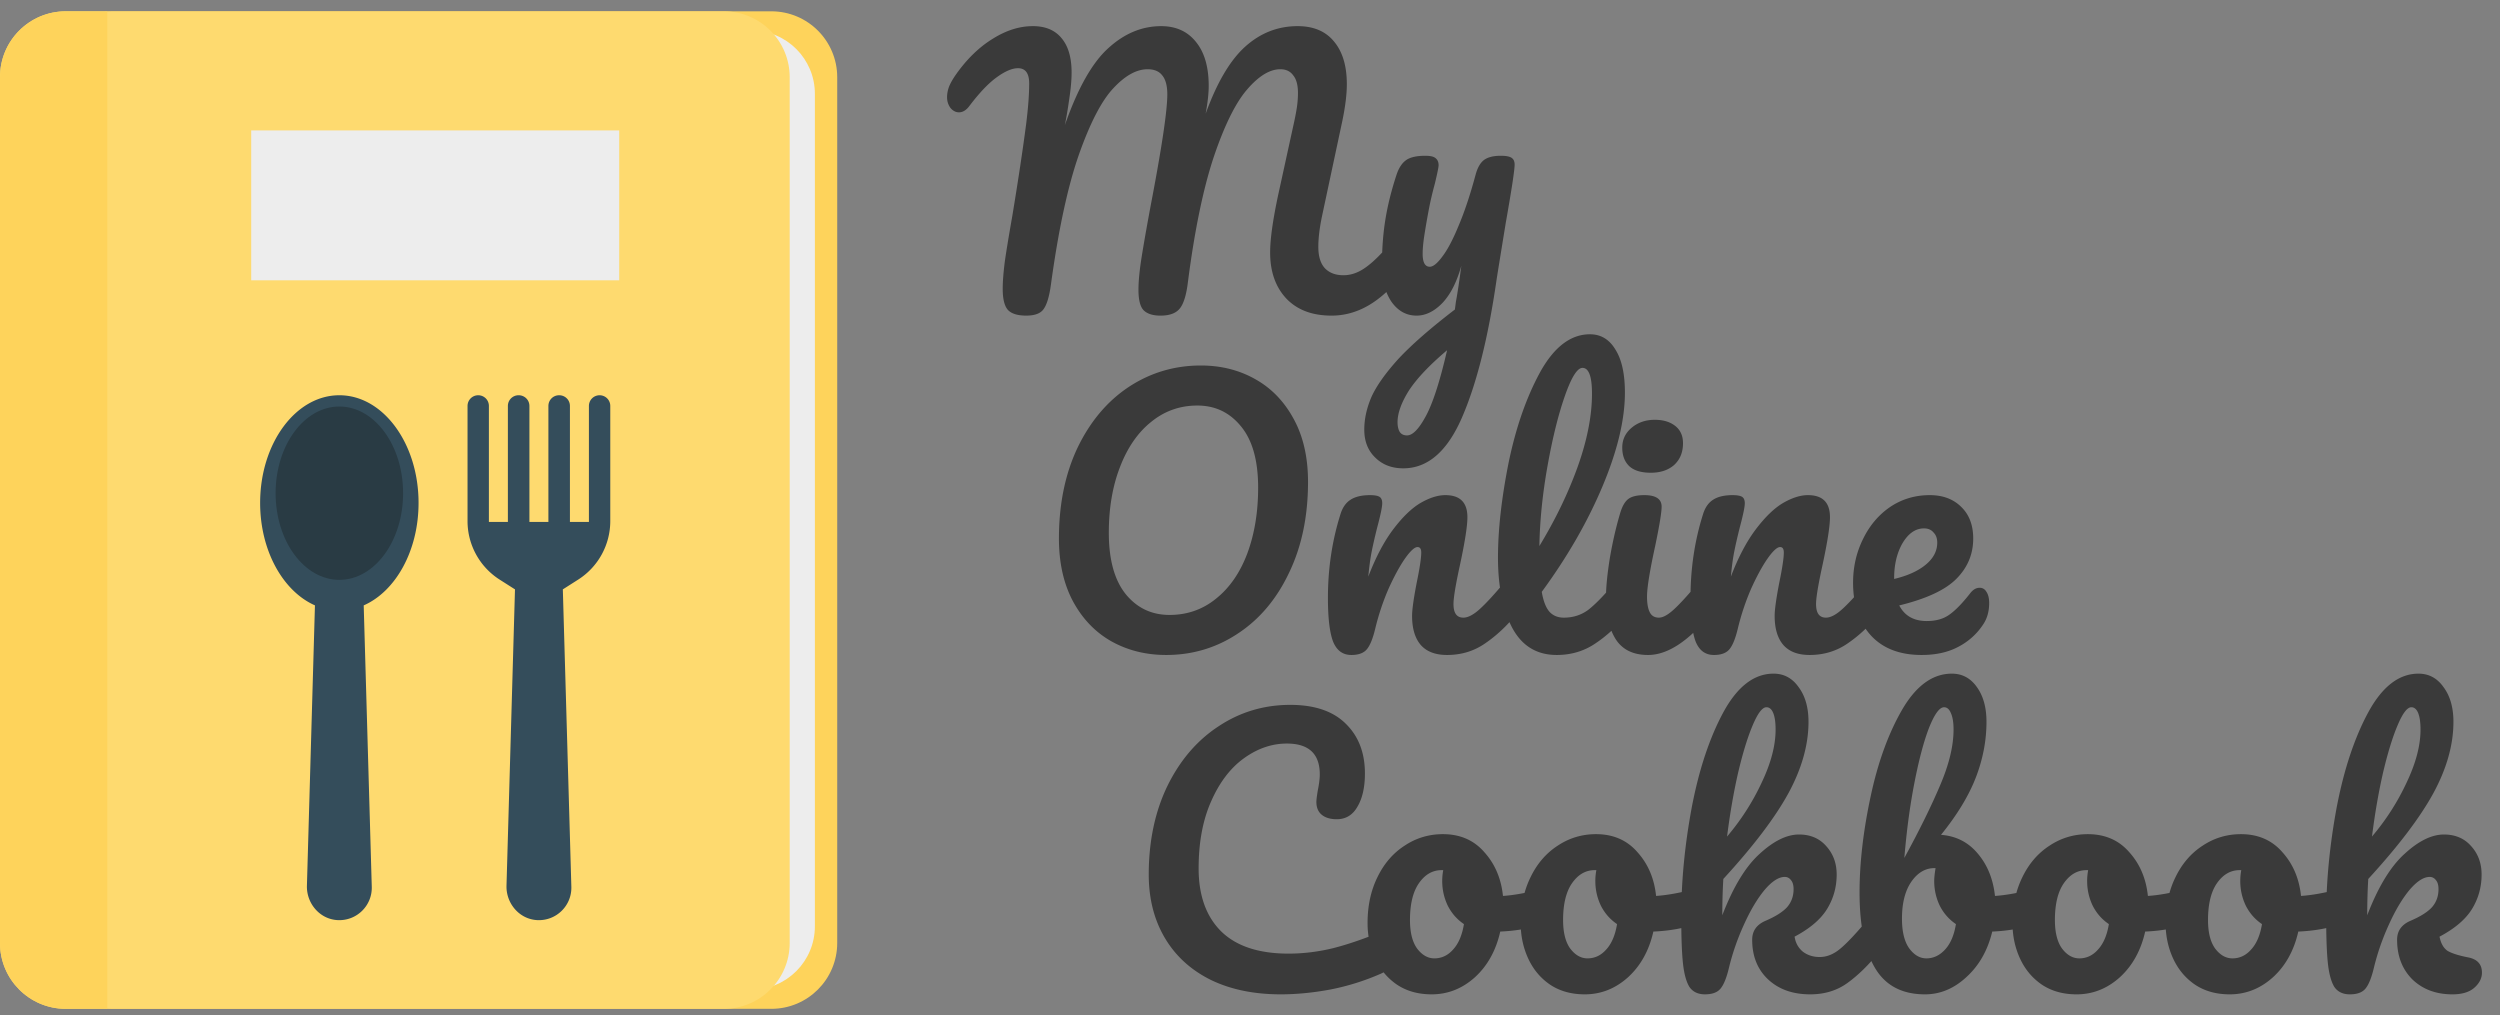
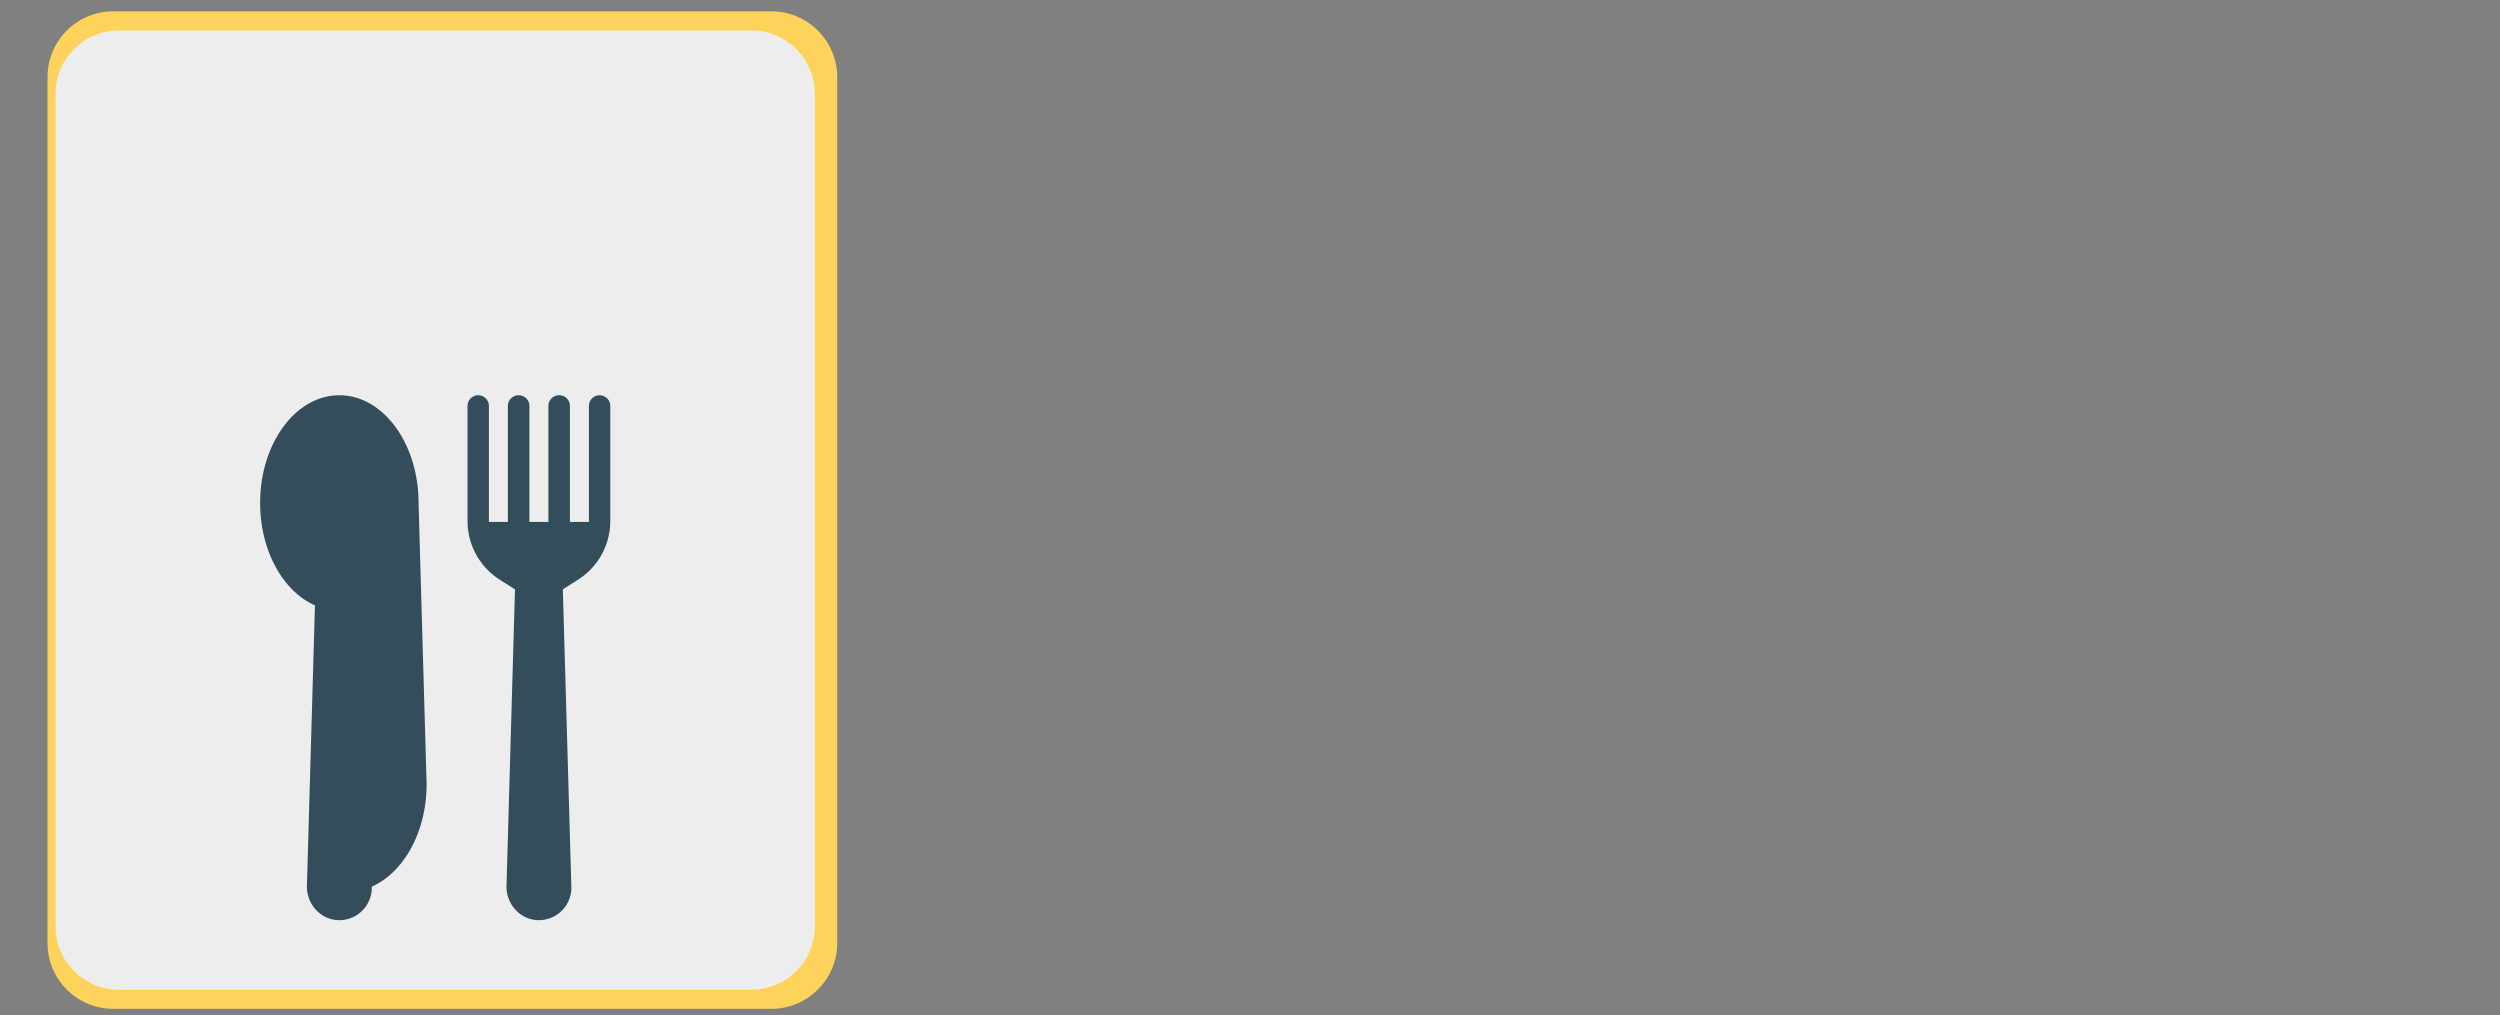
<svg xmlns="http://www.w3.org/2000/svg" width="884" height="359" fill="none">
  <rect width="100%" height="100%" fill="#808080" stroke="none" />
-   <path d="M362.84 111.6c-2.96 0-5.08-.64-6.36-1.92-1.28-1.36-1.92-3.88-1.92-7.56 0-2.48.24-5.64.72-9.48.56-3.92 1.44-9.28 2.64-16.08 2.08-12.56 3.72-23.44 4.92-32.64.72-5.76 1.08-10.56 1.08-14.4 0-3.6-1.32-5.4-3.96-5.4-2.08 0-4.6 1.08-7.56 3.24-2.88 2.08-6.08 5.44-9.6 10.08-1.12 1.52-2.36 2.28-3.72 2.28-1.12 0-2.12-.52-3-1.56-.8-1.12-1.2-2.36-1.2-3.72 0-1.28.24-2.56.72-3.84.56-1.36 1.44-2.88 2.64-4.56 3.84-5.36 8.12-9.48 12.84-12.36 4.72-2.96 9.44-4.44 14.16-4.44 4.4 0 7.76 1.4 10.08 4.2 2.4 2.8 3.6 6.88 3.6 12.24 0 2.16-.2 4.72-.6 7.68-.4 2.88-.76 5.24-1.08 7.08-.32 1.84-.56 3.12-.72 3.84 4.56-13.04 9.68-22.12 15.36-27.24 5.68-5.2 11.92-7.8 18.72-7.8 5.2 0 9.28 1.84 12.24 5.52 3.04 3.68 4.56 8.88 4.56 15.6 0 2.64-.36 5.92-1.08 9.84 4-11.04 8.68-18.96 14.04-23.76 5.36-4.8 11.52-7.2 18.48-7.2 5.6 0 9.88 1.8 12.84 5.4 3.04 3.6 4.56 8.64 4.56 15.12 0 3.52-.52 7.8-1.56 12.84l-7.32 34.32c-.8 4-1.2 7.44-1.2 10.32 0 3.36.76 5.88 2.28 7.56 1.6 1.68 3.8 2.52 6.6 2.52 2.64 0 5.2-.88 7.68-2.64 2.56-1.76 5.56-4.68 9-8.76.96-1.12 2.04-1.68 3.24-1.68 1.04 0 1.84.48 2.4 1.44.64.96.96 2.28.96 3.96 0 3.12-.76 5.6-2.28 7.44-4.16 5.04-8.28 8.72-12.36 11.04-4.08 2.32-8.36 3.48-12.84 3.48-6.8 0-12.12-2-15.96-6-3.84-4.08-5.76-9.52-5.76-16.32 0-4.72.96-11.56 2.88-20.52l4.8-21.96c.16-.72.44-2 .84-3.84.4-1.84.72-3.56.96-5.16.24-1.68.36-3.32.36-4.92 0-2.8-.56-4.88-1.68-6.24-1.04-1.44-2.56-2.16-4.56-2.16-3.76 0-7.72 2.44-11.88 7.32-4.08 4.8-8 12.8-11.76 24-3.68 11.2-6.68 25.76-9 43.68-.56 4.8-1.56 8.04-3 9.72-1.36 1.6-3.6 2.4-6.72 2.4-2.72 0-4.72-.64-6-1.92-1.2-1.28-1.8-3.68-1.8-7.2 0-3.28.44-7.56 1.32-12.84.88-5.36 2-11.64 3.36-18.84 3.68-19.36 5.52-31.84 5.52-37.44 0-3.04-.6-5.28-1.8-6.72-1.12-1.44-2.84-2.16-5.16-2.16-3.92 0-7.96 2.24-12.12 6.72-4.16 4.4-8.24 12.28-12.24 23.64-3.92 11.28-7.2 26.56-9.84 45.84-.56 4.08-1.4 6.92-2.52 8.52-1.04 1.6-3.12 2.4-6.24 2.4zm167.811-56.52c1.84 0 3.12.24 3.84.72.72.48 1.08 1.28 1.08 2.4 0 1.92-1.04 8.76-3.12 20.52-1.84 11.28-2.92 17.96-3.24 20.04-2.96 20.56-7.04 36.84-12.24 48.84s-12.12 18-20.76 18c-4.08 0-7.4-1.28-9.96-3.84-2.56-2.48-3.84-5.76-3.84-9.84 0-3.76.84-7.6 2.52-11.52 1.76-3.92 4.96-8.44 9.6-13.56 4.72-5.04 11.36-10.84 19.92-17.4l.36-2.76c.56-2.96 1.2-7.2 1.92-12.72-1.6 5.76-3.84 10.16-6.72 13.2-2.88 2.96-5.92 4.44-9.12 4.44-3.6 0-6.56-1.64-8.88-4.92-2.24-3.36-3.36-7.52-3.36-12.48 0-6 .4-11.48 1.2-16.44.8-5.04 2.12-10.36 3.96-15.96.8-2.4 1.92-4.12 3.36-5.16s3.72-1.56 6.84-1.56c1.76 0 2.96.28 3.6.84.72.56 1.08 1.4 1.08 2.52 0 .64-.44 2.8-1.32 6.48-.8 2.96-1.44 5.64-1.92 8.04-.64 3.28-1.2 6.44-1.68 9.48-.48 2.96-.72 5.4-.72 7.32 0 3.04.84 4.56 2.52 4.56 1.2 0 2.68-1.2 4.44-3.6 1.84-2.4 3.76-6.04 5.76-10.92 2.08-4.88 4.08-10.88 6-18 .64-2.4 1.6-4.12 2.88-5.16 1.36-1.04 3.36-1.56 6-1.56zm-33.12 98.88c2 0 4.24-2.32 6.72-6.96 2.48-4.64 4.96-12.36 7.44-23.16-6.16 5.2-10.64 9.92-13.44 14.16-2.72 4.32-4.08 8.08-4.08 11.28 0 1.36.24 2.48.72 3.36.56.88 1.44 1.32 2.64 1.32zm-85.173 77.64c-7.12 0-13.56-1.6-19.32-4.8-5.68-3.2-10.2-7.88-13.56-14.04-3.36-6.24-5.04-13.68-5.04-22.32 0-12.16 2.2-22.88 6.6-32.16 4.48-9.28 10.52-16.44 18.12-21.48 7.68-5.04 16.16-7.56 25.44-7.56 7.12 0 13.52 1.6 19.2 4.8 5.76 3.2 10.32 7.92 13.68 14.16 3.36 6.16 5.04 13.56 5.04 22.2 0 12.16-2.24 22.88-6.72 32.16-4.4 9.28-10.44 16.44-18.12 21.48-7.6 5.04-16.04 7.56-25.32 7.56zm1.2-14.16c6.24 0 11.72-1.92 16.44-5.76 4.8-3.84 8.48-9.16 11.04-15.96 2.56-6.88 3.84-14.64 3.84-23.28 0-9.52-2-16.72-6-21.6-4-4.96-9.16-7.44-15.48-7.44-6.16 0-11.6 1.92-16.32 5.76-4.72 3.76-8.4 9.08-11.04 15.96-2.64 6.8-3.96 14.56-3.96 23.28 0 9.52 2 16.76 6 21.72 4 4.88 9.16 7.32 15.48 7.32zm64.277 14.16c-3.04 0-5.2-1.6-6.48-4.8-1.2-3.2-1.8-8.32-1.8-15.36 0-10.4 1.48-20.28 4.44-29.64.72-2.32 1.88-4 3.48-5.04 1.68-1.12 4-1.68 6.96-1.68 1.6 0 2.72.2 3.36.6.64.4.96 1.16.96 2.28 0 1.28-.6 4.16-1.8 8.64-.8 3.2-1.44 6-1.92 8.4-.48 2.4-.88 5.36-1.2 8.88 2.64-6.88 5.6-12.48 8.88-16.8 3.28-4.32 6.48-7.4 9.6-9.24 3.2-1.84 6.12-2.76 8.76-2.76 5.2 0 7.8 2.6 7.8 7.8 0 3.12-.88 8.76-2.64 16.92-1.52 6.96-2.28 11.56-2.28 13.8 0 3.2 1.16 4.8 3.48 4.8 1.6 0 3.48-.96 5.64-2.88 2.24-2 5.2-5.2 8.88-9.6.96-1.12 2.04-1.68 3.24-1.68 1.04 0 1.84.48 2.4 1.44.64.96.96 2.28.96 3.96 0 3.2-.76 5.68-2.28 7.44-3.44 4.24-7.16 7.72-11.16 10.44-3.92 2.72-8.4 4.08-13.44 4.08-4.08 0-7.16-1.16-9.24-3.48-2.08-2.4-3.12-5.84-3.12-10.32 0-2.24.56-6.24 1.68-12 1.04-5.04 1.56-8.52 1.56-10.44 0-1.28-.44-1.92-1.32-1.92-1.04 0-2.52 1.36-4.44 4.08-1.84 2.64-3.76 6.16-5.76 10.56-1.92 4.4-3.48 9.04-4.68 13.92-.88 3.76-1.92 6.32-3.12 7.68-1.12 1.28-2.92 1.92-5.4 1.92zm96.491-27.36c1.04 0 1.84.48 2.4 1.44.64.96.96 2.28.96 3.96 0 3.2-.76 5.68-2.28 7.44-3.44 4.24-7.2 7.72-11.28 10.44-4 2.72-8.56 4.08-13.68 4.08-7.04 0-12.28-3.2-15.72-9.6-3.36-6.4-5.04-14.68-5.04-24.84 0-9.76 1.24-20.88 3.72-33.36 2.56-12.48 6.28-23.2 11.16-32.16 4.96-8.96 10.84-13.44 17.64-13.44 3.84 0 6.84 1.8 9 5.4 2.24 3.52 3.36 8.6 3.36 15.24 0 9.52-2.64 20.56-7.92 33.12-5.28 12.56-12.44 25-21.48 37.32.56 3.28 1.48 5.64 2.76 7.08 1.28 1.36 2.96 2.04 5.04 2.04 3.28 0 6.16-.92 8.64-2.76 2.48-1.92 5.64-5.16 9.48-9.72.96-1.12 2.04-1.68 3.24-1.68zm-14.76-74.16c-1.84 0-3.92 3.32-6.24 9.96-2.32 6.64-4.36 14.88-6.12 24.72-1.76 9.84-2.72 19.28-2.88 28.32 5.68-9.36 10.2-18.72 13.56-28.08 3.36-9.44 5.04-18.04 5.04-25.8 0-6.08-1.12-9.12-3.36-9.12zm24.141 37.08c-3.36 0-5.88-.76-7.56-2.28-1.68-1.6-2.52-3.8-2.52-6.6s1.08-5.12 3.24-6.96c2.24-1.92 5-2.88 8.28-2.88 2.96 0 5.36.72 7.2 2.16 1.84 1.44 2.76 3.48 2.76 6.12 0 3.2-1.04 5.76-3.12 7.68-2.08 1.84-4.84 2.76-8.28 2.76zm-.96 64.44c-5.2 0-9-1.84-11.4-5.52-2.32-3.68-3.48-8.56-3.48-14.64 0-3.6.44-8.2 1.32-13.8.96-5.68 2.16-10.96 3.6-15.84.72-2.56 1.68-4.32 2.88-5.28s3.12-1.44 5.76-1.44c4.08 0 6.12 1.36 6.12 4.08 0 2-.76 6.64-2.28 13.92-1.92 8.8-2.88 14.76-2.88 17.88 0 2.4.32 4.24.96 5.52.64 1.28 1.72 1.92 3.24 1.92 1.44 0 3.24-1 5.4-3s5.04-5.16 8.64-9.48c.96-1.12 2.04-1.68 3.24-1.68 1.04 0 1.84.48 2.4 1.44.64.96.96 2.28.96 3.96 0 3.2-.76 5.68-2.28 7.44-7.92 9.68-15.32 14.52-22.2 14.52zm23.291 0c-3.04 0-5.2-1.6-6.48-4.8-1.2-3.2-1.8-8.32-1.8-15.36 0-10.4 1.48-20.28 4.44-29.64.72-2.32 1.88-4 3.48-5.04 1.68-1.12 4-1.68 6.96-1.68 1.6 0 2.72.2 3.36.6.64.4.96 1.16.96 2.28 0 1.28-.6 4.16-1.8 8.64-.8 3.2-1.44 6-1.92 8.4-.48 2.4-.88 5.36-1.2 8.88 2.64-6.88 5.6-12.48 8.88-16.8 3.28-4.32 6.48-7.4 9.6-9.24 3.2-1.84 6.12-2.76 8.76-2.76 5.2 0 7.8 2.6 7.8 7.8 0 3.12-.88 8.76-2.64 16.92-1.52 6.96-2.28 11.56-2.28 13.8 0 3.2 1.16 4.8 3.48 4.8 1.6 0 3.48-.96 5.64-2.88 2.24-2 5.2-5.2 8.88-9.6.96-1.12 2.04-1.68 3.24-1.68 1.04 0 1.84.48 2.4 1.44.64.96.96 2.28.96 3.96 0 3.2-.76 5.68-2.28 7.44-3.44 4.24-7.16 7.72-11.16 10.44-3.92 2.72-8.4 4.08-13.44 4.08-4.08 0-7.16-1.16-9.24-3.48-2.08-2.4-3.12-5.84-3.12-10.32 0-2.24.56-6.24 1.68-12 1.04-5.04 1.56-8.52 1.56-10.44 0-1.28-.44-1.92-1.32-1.92-1.04 0-2.52 1.36-4.44 4.08-1.84 2.64-3.76 6.16-5.76 10.56-1.92 4.4-3.48 9.04-4.68 13.92-.88 3.76-1.92 6.32-3.12 7.68-1.12 1.28-2.92 1.92-5.4 1.92zm93.971-23.76c1.04 0 1.84.48 2.4 1.44.64.96.96 2.28.96 3.96 0 2.88-.68 5.36-2.04 7.44-2.24 3.44-5.2 6.12-8.88 8.04-3.6 1.92-7.92 2.88-12.96 2.88-7.68 0-13.64-2.28-17.88-6.84-4.24-4.64-6.36-10.88-6.36-18.72 0-5.52 1.16-10.64 3.48-15.36 2.32-4.8 5.52-8.6 9.6-11.4 4.16-2.8 8.84-4.2 14.04-4.2 4.64 0 8.36 1.4 11.16 4.2 2.8 2.72 4.2 6.44 4.2 11.16 0 5.52-2 10.28-6 14.28-3.92 3.92-10.64 7.04-20.16 9.36 1.92 3.68 5.16 5.52 9.72 5.52 3.28 0 5.96-.76 8.04-2.28 2.16-1.52 4.64-4.08 7.44-7.68.96-1.2 2.04-1.8 3.24-1.8zm-19.68-21c-2.96 0-5.48 1.72-7.56 5.16-2 3.44-3 7.6-3 12.48v.24c4.72-1.12 8.44-2.8 11.16-5.04 2.72-2.24 4.08-4.84 4.08-7.8 0-1.52-.44-2.72-1.32-3.6-.8-.96-1.92-1.44-3.36-1.44zM452.876 351.6c-9.52 0-17.8-1.72-24.84-5.16-7.04-3.52-12.44-8.48-16.2-14.88s-5.64-13.84-5.64-22.32c0-11.76 2.2-22.2 6.6-31.32 4.48-9.12 10.52-16.16 18.12-21.12 7.6-5.04 16.04-7.56 25.32-7.56 8.64 0 15.2 2.24 19.68 6.72 4.48 4.4 6.72 10.24 6.72 17.52 0 4.88-.88 8.8-2.64 11.76-1.68 2.96-4.12 4.44-7.32 4.44-2.24 0-4-.52-5.28-1.56-1.28-1.04-1.92-2.56-1.92-4.56 0-.72.16-2.04.48-3.96.48-2.4.72-4.32.72-5.76 0-7.28-3.88-10.92-11.64-10.92-5.28 0-10.32 1.72-15.12 5.16-4.8 3.44-8.68 8.52-11.64 15.24-2.96 6.64-4.44 14.56-4.44 23.76 0 9.6 2.68 17.04 8.04 22.32 5.36 5.2 13.28 7.8 23.76 7.8 5.2 0 10.44-.64 15.72-1.92 5.36-1.36 11.28-3.4 17.76-6.12 1.2-.48 2.2-.72 3-.72 1.28 0 2.24.48 2.88 1.44.64.96.96 2.2.96 3.72 0 4.88-2.64 8.48-7.92 10.8a84.734 84.734 0 01-17.76 5.52c-6.08 1.12-11.88 1.68-17.4 1.68zm93.693-37.44c1.04 0 1.84.52 2.4 1.56.56 1.04.84 2.36.84 3.96 0 3.84-1.16 6.12-3.48 6.84-4.8 1.68-10.08 2.64-15.84 2.88-1.52 6.72-4.52 12.12-9 16.2-4.48 4-9.56 6-15.24 6-4.8 0-8.92-1.16-12.36-3.48-3.36-2.32-5.92-5.4-7.68-9.24-1.76-3.84-2.64-8-2.64-12.48 0-6.08 1.16-11.48 3.48-16.2 2.32-4.8 5.52-8.52 9.6-11.16 4.08-2.72 8.6-4.08 13.56-4.08 6.08 0 10.96 2.12 14.64 6.36 3.76 4.16 5.96 9.32 6.6 15.48 3.76-.24 8.24-1.04 13.44-2.4.64-.16 1.2-.24 1.68-.24zm-39.36 24.72c2.56 0 4.76-1.04 6.6-3.12 1.92-2.08 3.2-5.08 3.84-9-2.48-1.68-4.4-3.88-5.76-6.6-1.28-2.72-1.92-5.6-1.92-8.64 0-1.28.12-2.56.36-3.84h-.6c-3.2 0-5.88 1.56-8.04 4.68-2.08 3.04-3.12 7.36-3.12 12.96 0 4.4.84 7.76 2.52 10.08 1.76 2.32 3.8 3.48 6.12 3.48zm93.501-24.72c1.04 0 1.84.52 2.4 1.56.56 1.04.84 2.36.84 3.96 0 3.84-1.16 6.12-3.48 6.84-4.8 1.68-10.08 2.64-15.84 2.88-1.52 6.72-4.52 12.12-9 16.2-4.48 4-9.56 6-15.24 6-4.8 0-8.92-1.16-12.36-3.48-3.36-2.32-5.92-5.4-7.68-9.24-1.76-3.84-2.64-8-2.64-12.48 0-6.08 1.16-11.48 3.48-16.2 2.32-4.8 5.52-8.52 9.6-11.16 4.08-2.72 8.6-4.08 13.56-4.08 6.08 0 10.96 2.12 14.64 6.36 3.76 4.16 5.96 9.32 6.6 15.48 3.76-.24 8.24-1.04 13.44-2.4.64-.16 1.2-.24 1.68-.24zm-39.36 24.72c2.56 0 4.76-1.04 6.6-3.12 1.92-2.08 3.2-5.08 3.84-9-2.48-1.68-4.4-3.88-5.76-6.6-1.28-2.72-1.92-5.6-1.92-8.64 0-1.28.12-2.56.36-3.84h-.6c-3.2 0-5.88 1.56-8.04 4.68-2.08 3.04-3.12 7.36-3.12 12.96 0 4.4.84 7.76 2.52 10.08 1.76 2.32 3.8 3.48 6.12 3.48zm101.661-14.64c1.04 0 1.84.48 2.4 1.44.64.96.96 2.28.96 3.96 0 3.2-.76 5.68-2.28 7.44-3.6 4.4-7.24 7.92-10.92 10.56-3.68 2.64-8.04 3.96-13.08 3.96-6.16 0-11.12-1.76-14.88-5.28-3.76-3.52-5.64-8.2-5.64-14.04 0-3.12 1.6-5.36 4.8-6.72 3.52-1.52 6.04-3.12 7.56-4.8 1.52-1.76 2.28-3.88 2.28-6.36 0-1.44-.32-2.52-.96-3.24-.56-.72-1.28-1.08-2.16-1.08-2.16 0-4.56 1.56-7.2 4.68-2.56 3.12-4.96 7.16-7.2 12.12-2.24 4.88-4 9.92-5.28 15.12-.88 3.76-1.92 6.32-3.12 7.68-1.12 1.28-2.92 1.92-5.4 1.92-2.48 0-4.32-.88-5.52-2.64-1.12-1.84-1.88-4.64-2.28-8.4-.4-3.76-.6-9.28-.6-16.56 0-12.32 1.24-25.16 3.72-38.52 2.56-13.36 6.28-24.56 11.16-33.6 4.96-9.12 10.88-13.68 17.76-13.68 3.68 0 6.64 1.6 8.88 4.8 2.32 3.12 3.48 7.2 3.48 12.24 0 8.08-2.36 16.48-7.08 25.2-4.72 8.64-12.4 18.76-23.04 30.36-.24 4.16-.36 8.44-.36 12.84 3.84-10 8.24-17.24 13.2-21.72 4.96-4.56 9.6-6.84 13.92-6.84 4 0 7.2 1.36 9.6 4.08 2.48 2.72 3.72 6.08 3.72 10.08 0 4.4-1.12 8.44-3.36 12.12-2.24 3.68-6.08 6.96-11.52 9.84.32 2.16 1.28 3.92 2.88 5.28 1.68 1.28 3.68 1.92 6 1.92 2.48 0 4.88-.96 7.2-2.88 2.32-1.92 5.36-5.12 9.12-9.6.96-1.12 2.04-1.68 3.24-1.68zm-38.4-74.16c-1.44 0-3.04 2.08-4.8 6.24-1.76 4.08-3.48 9.64-5.16 16.68-1.6 6.96-2.92 14.56-3.96 22.8 4.96-5.84 9.04-12.2 12.24-19.08 3.28-6.88 4.92-13.12 4.92-18.72 0-2.56-.28-4.52-.84-5.88-.56-1.36-1.36-2.04-2.4-2.04zm95.927 64.08c1.04 0 1.84.52 2.4 1.56.56 1.04.84 2.36.84 3.96 0 2-.28 3.56-.84 4.68-.56 1.04-1.44 1.76-2.64 2.16-4.8 1.68-10.08 2.64-15.84 2.88-1.6 6.64-4.64 12-9.12 16.08-4.4 4.08-9.28 6.12-14.64 6.12-8.08 0-13.96-3.08-17.64-9.24-3.68-6.16-5.52-15.08-5.52-26.76 0-10.32 1.28-21.52 3.84-33.6 2.56-12.16 6.28-22.48 11.16-30.96 4.96-8.56 10.84-12.84 17.64-12.84 3.68 0 6.64 1.6 8.88 4.8 2.24 3.12 3.36 7.2 3.36 12.24 0 6.56-1.24 13.08-3.72 19.56-2.48 6.48-6.6 13.28-12.36 20.4 5.36.4 9.72 2.64 13.08 6.72 3.36 4 5.36 8.96 6 14.88 3.76-.24 8.24-1.04 13.44-2.4.48-.16 1.04-.24 1.68-.24zm-33.12-64.08c-1.6 0-3.36 2.4-5.28 7.2-1.84 4.72-3.56 11.16-5.16 19.32s-2.8 17.08-3.6 26.76c5.28-9.68 9.48-18.2 12.6-25.56 3.2-7.44 4.8-14.04 4.8-19.8 0-2.56-.32-4.52-.96-5.88-.56-1.36-1.36-2.04-2.4-2.04zm-6.24 88.8c2.48 0 4.68-1.04 6.6-3.12s3.2-5.08 3.84-9c-2.48-1.68-4.4-3.88-5.76-6.6-1.28-2.72-1.92-5.6-1.92-8.64 0-1.12.16-2.64.48-4.56h-.36c-3.28 0-6.04 1.64-8.28 4.92-2.16 3.2-3.24 7.52-3.24 12.96 0 4.56.84 8.04 2.52 10.44 1.76 2.4 3.8 3.6 6.12 3.6zm93.438-24.72c1.04 0 1.84.52 2.4 1.56.56 1.04.84 2.36.84 3.96 0 3.84-1.16 6.12-3.48 6.84-4.8 1.68-10.08 2.64-15.84 2.88-1.52 6.72-4.52 12.12-9 16.2-4.48 4-9.56 6-15.24 6-4.8 0-8.92-1.16-12.36-3.48-3.36-2.32-5.92-5.4-7.68-9.24-1.76-3.84-2.64-8-2.64-12.48 0-6.08 1.16-11.48 3.48-16.2 2.32-4.8 5.52-8.52 9.6-11.16 4.08-2.72 8.6-4.08 13.56-4.08 6.08 0 10.96 2.12 14.64 6.36 3.76 4.16 5.96 9.32 6.6 15.48 3.76-.24 8.24-1.04 13.44-2.4.64-.16 1.2-.24 1.68-.24zm-39.36 24.72c2.56 0 4.76-1.04 6.6-3.12 1.92-2.08 3.2-5.08 3.84-9-2.48-1.68-4.4-3.88-5.76-6.6-1.28-2.72-1.92-5.6-1.92-8.64 0-1.28.12-2.56.36-3.84h-.6c-3.2 0-5.88 1.56-8.04 4.68-2.08 3.04-3.12 7.36-3.12 12.96 0 4.4.84 7.76 2.52 10.08 1.76 2.32 3.8 3.48 6.12 3.48zm93.501-24.72c1.04 0 1.84.52 2.4 1.56.56 1.04.84 2.36.84 3.96 0 3.84-1.16 6.12-3.48 6.84-4.8 1.68-10.08 2.64-15.84 2.88-1.52 6.72-4.52 12.12-9 16.2-4.48 4-9.56 6-15.24 6-4.8 0-8.92-1.16-12.36-3.48-3.36-2.32-5.92-5.4-7.68-9.24-1.76-3.84-2.64-8-2.64-12.48 0-6.08 1.16-11.48 3.48-16.2 2.32-4.8 5.52-8.52 9.6-11.16 4.08-2.72 8.6-4.08 13.56-4.08 6.08 0 10.96 2.12 14.64 6.36 3.76 4.16 5.96 9.32 6.6 15.48 3.76-.24 8.24-1.04 13.44-2.4.64-.16 1.2-.24 1.68-.24zm-39.36 24.72c2.56 0 4.76-1.04 6.6-3.12 1.92-2.08 3.2-5.08 3.84-9-2.48-1.68-4.4-3.88-5.76-6.6-1.28-2.72-1.92-5.6-1.92-8.64 0-1.28.12-2.56.36-3.84h-.6c-3.2 0-5.88 1.56-8.04 4.68-2.08 3.04-3.12 7.36-3.12 12.96 0 4.4.84 7.76 2.52 10.08 1.76 2.32 3.8 3.48 6.12 3.48zm83.301-.36c3.28.64 4.919 2.44 4.919 5.4 0 2-.919 3.8-2.759 5.4-1.76 1.52-4.32 2.28-7.68 2.28-5.76 0-10.48-1.76-14.16-5.28-3.6-3.6-5.401-8.28-5.401-14.04 0-3.12 1.601-5.36 4.801-6.72 3.52-1.52 6.04-3.12 7.56-4.8 1.52-1.76 2.28-3.88 2.28-6.36 0-1.44-.32-2.52-.96-3.24-.56-.72-1.28-1.08-2.16-1.08-2.16 0-4.56 1.56-7.2 4.68-2.56 3.12-4.96 7.16-7.2 12.12-2.24 4.88-4 9.92-5.28 15.12-.88 3.76-1.92 6.32-3.12 7.68-1.12 1.28-2.92 1.92-5.4 1.92-2.48 0-4.32-.88-5.52-2.64-1.12-1.84-1.88-4.64-2.28-8.4-.4-3.76-.6-9.28-.6-16.56 0-12.32 1.24-25.16 3.72-38.52 2.56-13.36 6.28-24.56 11.16-33.6 4.96-9.12 10.88-13.68 17.76-13.68 3.68 0 6.64 1.6 8.88 4.8 2.32 3.12 3.48 7.2 3.48 12.24 0 8.08-2.36 16.48-7.08 25.2-4.72 8.64-12.4 18.76-23.04 30.36-.24 4.16-.36 8.44-.36 12.84 3.84-10 8.24-17.24 13.2-21.72 4.96-4.56 9.6-6.84 13.92-6.84 4 0 7.2 1.36 9.6 4.08 2.48 2.72 3.72 6.08 3.72 10.08 0 4.4-1.12 8.44-3.36 12.12-2.24 3.68-6.08 6.96-11.52 9.84.48 2.4 1.44 4.08 2.88 5.04 1.52.88 3.92 1.64 7.2 2.28zm-20.04-88.44c-1.44 0-3.04 2.08-4.8 6.24-1.76 4.08-3.48 9.64-5.16 16.68-1.6 6.96-2.92 14.56-3.96 22.8 4.96-5.84 9.04-12.2 12.24-19.08 3.28-6.88 4.92-13.12 4.92-18.72 0-2.56-.28-4.52-.84-5.88-.56-1.36-1.36-2.04-2.4-2.04z" fill="#3A3A3A" />
  <path d="M272.737 4H40.047C27.21 4 16.803 14.408 16.803 27.247v306.23c0 12.839 10.407 23.247 23.246 23.247h232.689c12.87 0 23.303-10.434 23.303-23.304V27.304C296.04 14.434 285.607 4 272.737 4z" fill="#FED35B" />
  <path d="M265.734 10.777H41.988c-12.345 0-22.353 10.008-22.353 22.354v294.462c0 12.345 10.008 22.353 22.353 22.353h223.746c12.376 0 22.408-10.033 22.408-22.408V33.186c0-12.376-10.032-22.409-22.408-22.409z" fill="#EDEDED" />
-   <path d="M255.935 4H23.246C10.408 4 0 14.408 0 27.247v306.23c0 12.839 10.408 23.247 23.246 23.247h232.689c12.87 0 23.303-10.434 23.303-23.304V27.304C279.238 14.434 268.805 4 255.935 4z" fill="#FEDA6F" />
-   <path d="M23.246 4C10.408 4 0 14.408 0 27.247v306.23c0 12.839 10.408 23.247 23.246 23.247h14.687V4H23.246z" fill="#FED35B" />
-   <path d="M212.017 139.761a3.775 3.775 0 00-3.776 3.776v41.01h-6.715v-41.01a3.775 3.775 0 00-3.776-3.776h-.06a3.776 3.776 0 00-3.776 3.776v41.01H187.2v-41.01a3.775 3.775 0 00-3.776-3.776h-.06a3.776 3.776 0 00-3.776 3.776v41.01h-6.714v-41.01a3.775 3.775 0 10-7.552 0v40.723a24.524 24.524 0 0011.358 20.693l5.418 3.45-2.998 104.702c-.211 6.282 4.485 11.871 10.759 12.242 6.811.402 12.395-5.125 12.169-11.842l-3.011-105.102 5.418-3.45a24.524 24.524 0 0011.358-20.693v-40.723a3.776 3.776 0 00-3.776-3.776zM148.002 177.84c0-21.031-12.54-38.079-28.009-38.079-15.469 0-28.009 17.048-28.009 38.079 0 16.935 8.137 31.27 19.381 36.218l-2.836 99.048c-.211 6.281 4.485 11.871 10.76 12.241 6.81.402 12.394-5.125 12.168-11.842l-2.849-99.44c11.251-4.943 19.394-19.284 19.394-36.225z" fill="#344D5B" />
-   <path d="M119.995 205.035c12.449 0 22.542-13.72 22.542-30.645 0-16.925-10.093-30.646-22.542-30.646-12.45 0-22.542 13.721-22.542 30.646s10.092 30.645 22.542 30.645z" fill="#293B44" />
-   <path d="M88.822 46.114h130.133v53H88.822v-53z" fill="#EDEDED" />
+   <path d="M212.017 139.761a3.775 3.775 0 00-3.776 3.776v41.01h-6.715v-41.01a3.775 3.775 0 00-3.776-3.776h-.06a3.776 3.776 0 00-3.776 3.776v41.01H187.2v-41.01a3.775 3.775 0 00-3.776-3.776h-.06a3.776 3.776 0 00-3.776 3.776v41.01h-6.714v-41.01a3.775 3.775 0 10-7.552 0v40.723a24.524 24.524 0 0011.358 20.693l5.418 3.45-2.998 104.702c-.211 6.282 4.485 11.871 10.759 12.242 6.811.402 12.395-5.125 12.169-11.842l-3.011-105.102 5.418-3.45a24.524 24.524 0 0011.358-20.693v-40.723a3.776 3.776 0 00-3.776-3.776zM148.002 177.84c0-21.031-12.54-38.079-28.009-38.079-15.469 0-28.009 17.048-28.009 38.079 0 16.935 8.137 31.27 19.381 36.218l-2.836 99.048c-.211 6.281 4.485 11.871 10.76 12.241 6.81.402 12.394-5.125 12.168-11.842c11.251-4.943 19.394-19.284 19.394-36.225z" fill="#344D5B" />
</svg>